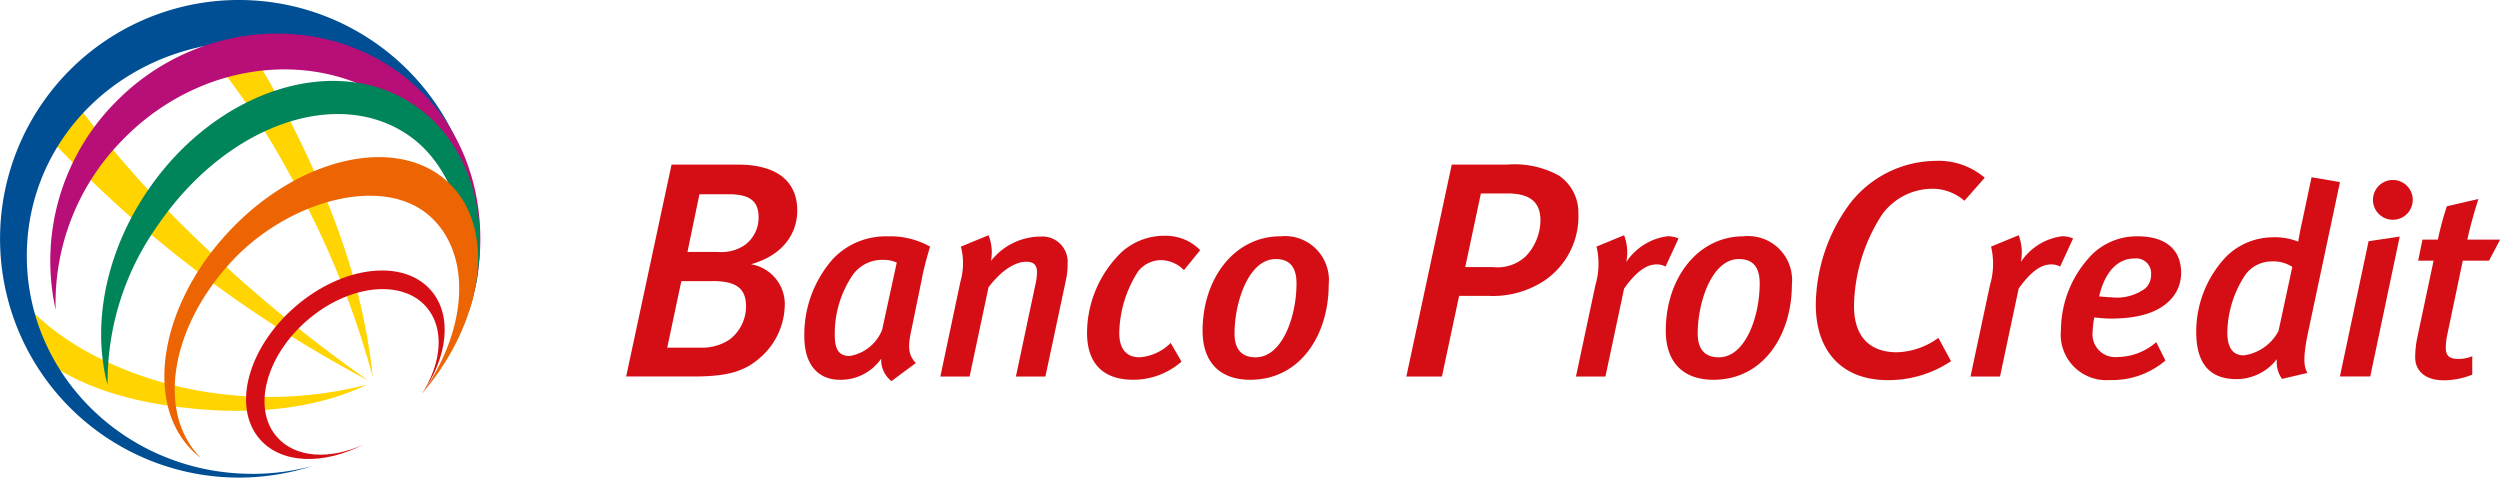
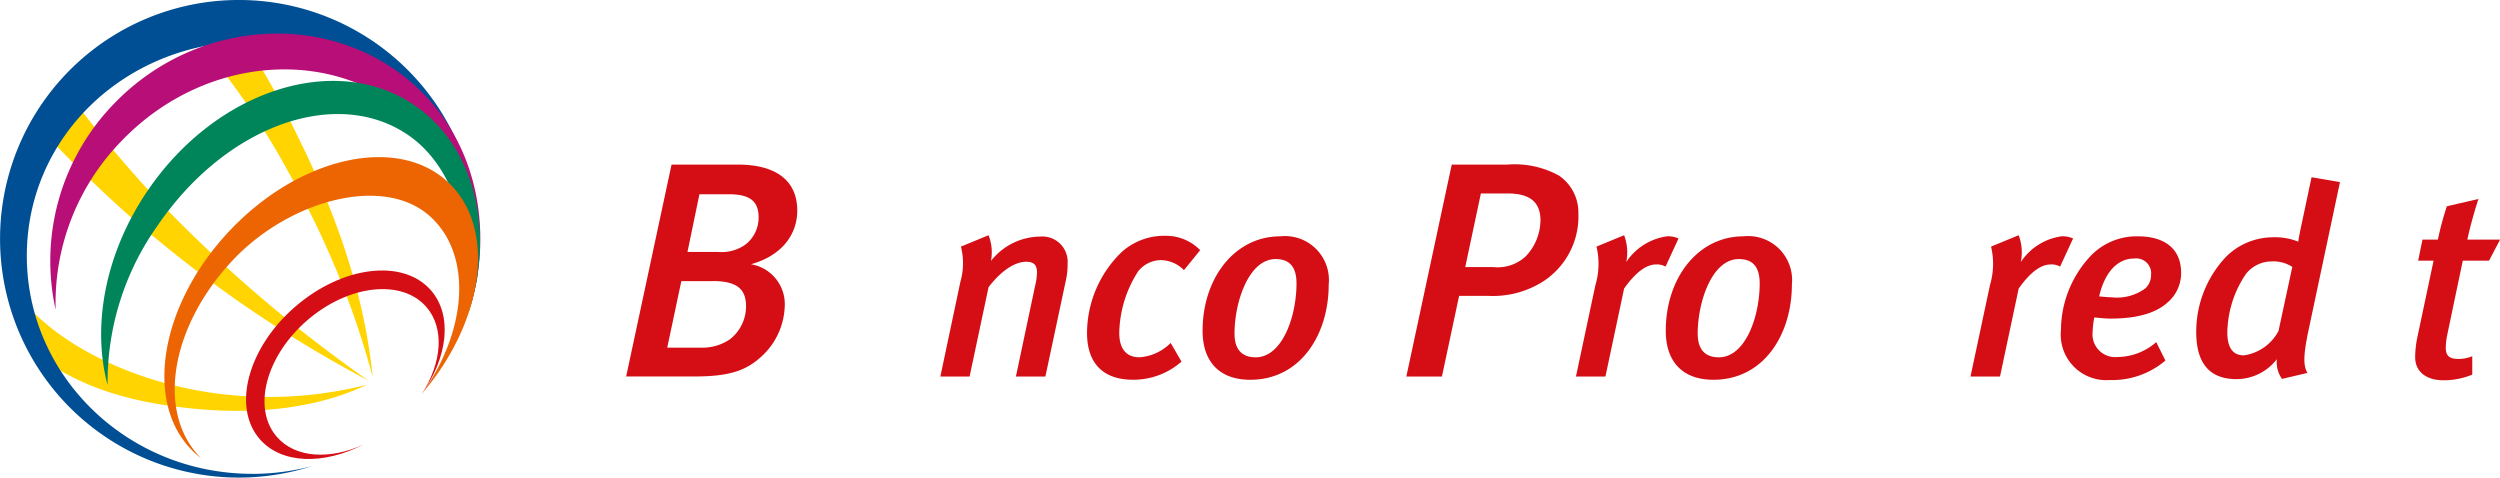
<svg xmlns="http://www.w3.org/2000/svg" viewBox="0.07 -0.16 197.79 37.79">
  <defs>
    <style>.a{fill:#d40e14;}.b{fill:#ffd400;}.c{fill:#004f95;}.d{fill:#b70e77;}.e{fill:#00855a;}.f{fill:#ec6502;}</style>
  </defs>
  <path class="a" d="M442.839,765.96a3.2,3.2,0,0,1,2.669,3.373,5.613,5.613,0,0,1-1.82,3.906c-1.261,1.165-2.6,1.6-5.386,1.6h-5.338l3.591-16.764h5.24c3.178,0,4.706,1.382,4.706,3.638,0,1.821-1.14,3.543-3.663,4.246m-3.032,1.334h-2.476l-1.116,5.265h2.669a3.864,3.864,0,0,0,2.281-.655,3.308,3.308,0,0,0,1.285-2.6c0-1.334-.655-2.014-2.644-2.014m1.285-6.866h-2.329l-.947,4.562h2.426a3.242,3.242,0,0,0,2.16-.583,2.689,2.689,0,0,0,1.043-2.136c0-1.213-.583-1.844-2.353-1.844" transform="translate(-383.355 -745.213)" />
-   <path class="a" d="M454.012,766.1l-.878,4.282c-.278,1.306-.15,1.863.387,2.441l-1.928,1.434a2.159,2.159,0,0,1-.814-1.776,3.893,3.893,0,0,1-3.254,1.67c-1.692,0-2.826-1.135-2.826-3.447a9.031,9.031,0,0,1,2.291-6.145,5.752,5.752,0,0,1,4.3-1.756,6.418,6.418,0,0,1,3.361.813c-.192.6-.492,1.714-.643,2.485m-3-1.435a2.851,2.851,0,0,0-2.485,1.2,8.242,8.242,0,0,0-1.413,4.776c0,1.177.386,1.626,1.178,1.626a3.344,3.344,0,0,0,2.569-2.077l1.155-5.31a2.277,2.277,0,0,0-1.005-.214" transform="translate(-380.995 -744.263)" />
  <path class="a" d="M463.62,766.154l-1.65,7.751h-2.333l1.519-7.173a5.016,5.016,0,0,0,.15-1.049c0-.622-.277-.856-.855-.856-.772,0-1.844.535-2.978,2.012l-1.5,7.066h-2.312l1.584-7.494a5.3,5.3,0,0,0,.041-2.784l2.185-.9a3.646,3.646,0,0,1,.192,2.034,5.014,5.014,0,0,1,3.9-1.927,2,2,0,0,1,2.163,2.142,5.581,5.581,0,0,1-.107,1.177" transform="translate(-379.192 -744.277)" />
  <path class="a" d="M470.989,765.483a2.6,2.6,0,0,0-1.863-.793,2.339,2.339,0,0,0-1.755.879,9.27,9.27,0,0,0-1.5,4.881c0,1.284.578,1.927,1.606,1.927a3.865,3.865,0,0,0,2.462-1.135l.856,1.477a5.774,5.774,0,0,1-3.833,1.435c-2.419,0-3.641-1.35-3.641-3.7a8.938,8.938,0,0,1,2.763-6.424,5.018,5.018,0,0,1,3.426-1.264,3.784,3.784,0,0,1,2.763,1.135Z" transform="translate(-377.249 -744.27)" />
  <path class="a" d="M474.7,774.149c-2.4,0-3.768-1.392-3.768-3.876,0-4.175,2.548-7.473,6.145-7.473a3.478,3.478,0,0,1,3.833,3.812c0,3.961-2.227,7.537-6.21,7.537m2.013-9.55c-2.142,0-3.255,3.426-3.255,5.888,0,1.307.621,1.885,1.671,1.885,2.1,0,3.233-3.212,3.233-5.846,0-1.456-.686-1.927-1.649-1.927" transform="translate(-375.718 -744.263)" />
  <path class="a" d="M495.175,767.32a7.42,7.42,0,0,1-4.367,1.14h-2.28l-1.359,6.382h-2.815l3.591-16.765h4.367a7.266,7.266,0,0,1,4.123.873,3.531,3.531,0,0,1,1.529,2.985,6.125,6.125,0,0,1-2.79,5.386m-2.814-6.963h-2.11l-1.237,5.823H491.2a3.266,3.266,0,0,0,2.6-.849,4.2,4.2,0,0,0,1.164-2.839c0-1.383-.752-2.135-2.6-2.135" transform="translate(-373.019 -745.213)" />
  <path class="a" d="M502.612,765.212a1.342,1.342,0,0,0-.75-.172c-.75,0-1.584.579-2.527,1.906l-1.477,6.959h-2.333l1.541-7.238a5.9,5.9,0,0,0,.085-3.04l2.184-.9a3.836,3.836,0,0,1,.172,2.12,4.629,4.629,0,0,1,3.233-2.035,2.039,2.039,0,0,1,.9.172Z" transform="translate(-370.772 -744.277)" />
  <path class="a" d="M505.209,774.149c-2.4,0-3.768-1.392-3.768-3.876,0-4.175,2.548-7.473,6.145-7.473a3.478,3.478,0,0,1,3.833,3.812c0,3.961-2.227,7.537-6.21,7.537m2.013-9.55c-2.142,0-3.255,3.426-3.255,5.888,0,1.307.621,1.885,1.671,1.885,2.1,0,3.234-3.212,3.234-5.846,0-1.456-.686-1.927-1.649-1.927" transform="translate(-369.582 -744.263)" />
-   <path class="a" d="M523.083,760.987a3.845,3.845,0,0,0-2.717-.946,4.916,4.916,0,0,0-3.833,2.086,13.663,13.663,0,0,0-2.185,7.181c0,2.4,1.213,3.664,3.4,3.664a5.822,5.822,0,0,0,3.276-1.14l1,1.844a8.906,8.906,0,0,1-5.023,1.5c-3.566,0-5.677-2.256-5.677-5.968a13.67,13.67,0,0,1,2.741-8.055,8.68,8.68,0,0,1,6.72-3.323,5.624,5.624,0,0,1,3.906,1.334Z" transform="translate(-367.596 -745.262)" />
  <path class="a" d="M528.6,765.212a1.345,1.345,0,0,0-.75-.172c-.749,0-1.584.579-2.526,1.906l-1.477,6.959h-2.334l1.541-7.238a5.889,5.889,0,0,0,.085-3.04l2.185-.9a3.859,3.859,0,0,1,.17,2.12,4.626,4.626,0,0,1,3.234-2.035,2.038,2.038,0,0,1,.9.172Z" transform="translate(-365.544 -744.277)" />
  <path class="a" d="M536.012,767.937c-.9.878-2.376,1.371-4.6,1.371-.6,0-1.113-.085-1.306-.085a7.527,7.527,0,0,0-.129,1.135,1.8,1.8,0,0,0,1.969,1.991,4.706,4.706,0,0,0,3.063-1.178l.728,1.456a6.487,6.487,0,0,1-4.411,1.542,3.6,3.6,0,0,1-3.854-3.961,8.633,8.633,0,0,1,2.419-5.931,5.041,5.041,0,0,1,3.661-1.477c2.1,0,3.427.963,3.427,2.891a3.055,3.055,0,0,1-.965,2.247m-2.761-3.382c-1.22,0-2.291.963-2.761,3,.127,0,.578.064.942.064a3.806,3.806,0,0,0,2.719-.706,1.455,1.455,0,0,0,.449-1.07,1.181,1.181,0,0,0-1.349-1.285" transform="translate(-364.347 -744.263)" />
  <path class="a" d="M545.29,770.9c-.494,2.291-.407,2.977-.107,3.49l-2.013.471a2.245,2.245,0,0,1-.407-1.564,4.043,4.043,0,0,1-3.19,1.584c-2.162,0-3.19-1.284-3.19-3.725a8.62,8.62,0,0,1,2.377-5.975,5.263,5.263,0,0,1,3.619-1.521,4.979,4.979,0,0,1,2.077.344c0-.107.192-1.093.279-1.456l.77-3.641,2.249.386Zm-3-5.332a2.6,2.6,0,0,0-1.97.985,8.433,8.433,0,0,0-1.477,4.647c0,1.177.429,1.8,1.307,1.8a3.688,3.688,0,0,0,2.741-1.928L543.983,766a2.741,2.741,0,0,0-1.691-.429" transform="translate(-362.555 -745.045)" />
-   <path class="a" d="M548.245,774.636h-2.4l2.27-10.706,2.462-.364Zm1.778-12.4a1.574,1.574,0,1,1,.022-3.148,1.574,1.574,0,0,1-.022,3.148" transform="translate(-360.651 -745.009)" />
  <path class="a" d="M556.647,765.222H554.57l-1.22,5.823a5.362,5.362,0,0,0-.127,1.05c0,.686.319.9,1.005.9a2.828,2.828,0,0,0,1.092-.214v1.456a6.021,6.021,0,0,1-2.247.449c-1.457,0-2.27-.728-2.27-1.82a7.922,7.922,0,0,1,.15-1.477l1.306-6.167h-1.22l.342-1.67h1.22a23.363,23.363,0,0,1,.708-2.634l2.5-.579c-.3.921-.663,2.185-.878,3.213h2.591Z" transform="translate(-359.654 -744.758)" />
  <path class="b" d="M409.791,774.74c-7.873-.752-14.841-4.531-17.424-8.891a38.931,38.931,0,0,0,1.493,3.779c.311.862.763,1.564.973,2.2,3.26,2.306,7,3.512,12.141,4,5.3.506,9.962-.142,13.638-1.9a31.22,31.22,0,0,1-10.821.811" transform="translate(-391.52 -743.65)" />
  <path class="b" d="M403.324,761.531a99.379,99.379,0,0,1-7.251-8.826c-.285.371-.6.807-.939,1.3a19.78,19.78,0,0,0-1.118,1.839c2.073,2.273,4.371,4.565,6.861,6.818a98.389,98.389,0,0,0,19.533,13.585,111.931,111.931,0,0,1-17.085-14.716" transform="translate(-391.189 -746.293)" />
  <path class="b" d="M412.689,757.366a60.405,60.405,0,0,0-5.946-9.835c-.3.032-.812.287-1.708.427a9.474,9.474,0,0,0-1.9.255,59.756,59.756,0,0,1,9.171,12.691,69.251,69.251,0,0,1,6.609,16.1c-.614-5.876-2.407-12.032-6.228-19.637" transform="translate(-389.354 -747.334)" />
  <path class="c" d="M411.685,784.694c-9.848,0-17.831-7.718-17.831-17.242s7.933-16.966,17.783-16.966c9.655,0,17.567,7.146,17.869,16.412.01-.239.016-.479.016-.719a18.893,18.893,0,1,0-13.091,17.9,18.474,18.474,0,0,1-4.746.618" transform="translate(-391.662 -747.367)" />
  <path class="d" d="M400.809,757.8c6.748-6.879,17.246-7.4,23.448-1.164a15.458,15.458,0,0,1,4,14.486c1.754-5.864.68-12.512-3.774-16.991-6.524-6.561-17.527-6.15-24.275.731a17.851,17.851,0,0,0-4.75,16.43,18.364,18.364,0,0,1,5.352-13.492" transform="translate(-390.986 -746.949)" />
  <path class="e" d="M427.241,766.833c-.055-4.139-1.637-7.968-4.548-9.972-5.628-3.872-14.373-.844-19.822,7.117a21.386,21.386,0,0,0-3.978,12.65c-1.248-4.659-.22-10.434,3.206-15.438,5.451-7.96,14.9-10.951,21.1-6.682,3.675,2.528,5.462,7.073,5.113,11.985,0,0-.11,1.415-.243,2.033-.126.586-.452,1.858-.581,2.233a33.79,33.79,0,0,1-.251-3.926" transform="translate(-390.31 -746.322)" />
  <path class="f" d="M407.7,763.418c-5.558,5.894-6.815,13.734-2.809,17.511a6.649,6.649,0,0,0,.557.471c-3.529-3.528-2.468-10.284,2.412-15.556,4.485-4.848,12.117-6.965,15.81-3.482,3.255,3.071,2.819,8.965-.752,13.949,4.949-5.786,5.929-13.11,2.1-16.722-4.007-3.778-11.76-2.064-17.317,3.829" transform="translate(-389.473 -745.312)" />
  <path class="a" d="M411.805,767.924c-3.742,3.25-4.992,7.935-2.794,10.467,1.722,1.983,5.051,2.054,8.21.428-2.657,1.224-5.4,1.074-6.858-.608-1.951-2.245-.882-6.365,2.383-9.2s7.5-3.319,9.446-1.074c1.462,1.682,1.229,4.417-.355,6.876,2.05-2.9,2.445-6.206.723-8.188-2.2-2.531-7.013-1.948-10.754,1.3" transform="translate(-388.391 -743.811)" />
</svg>